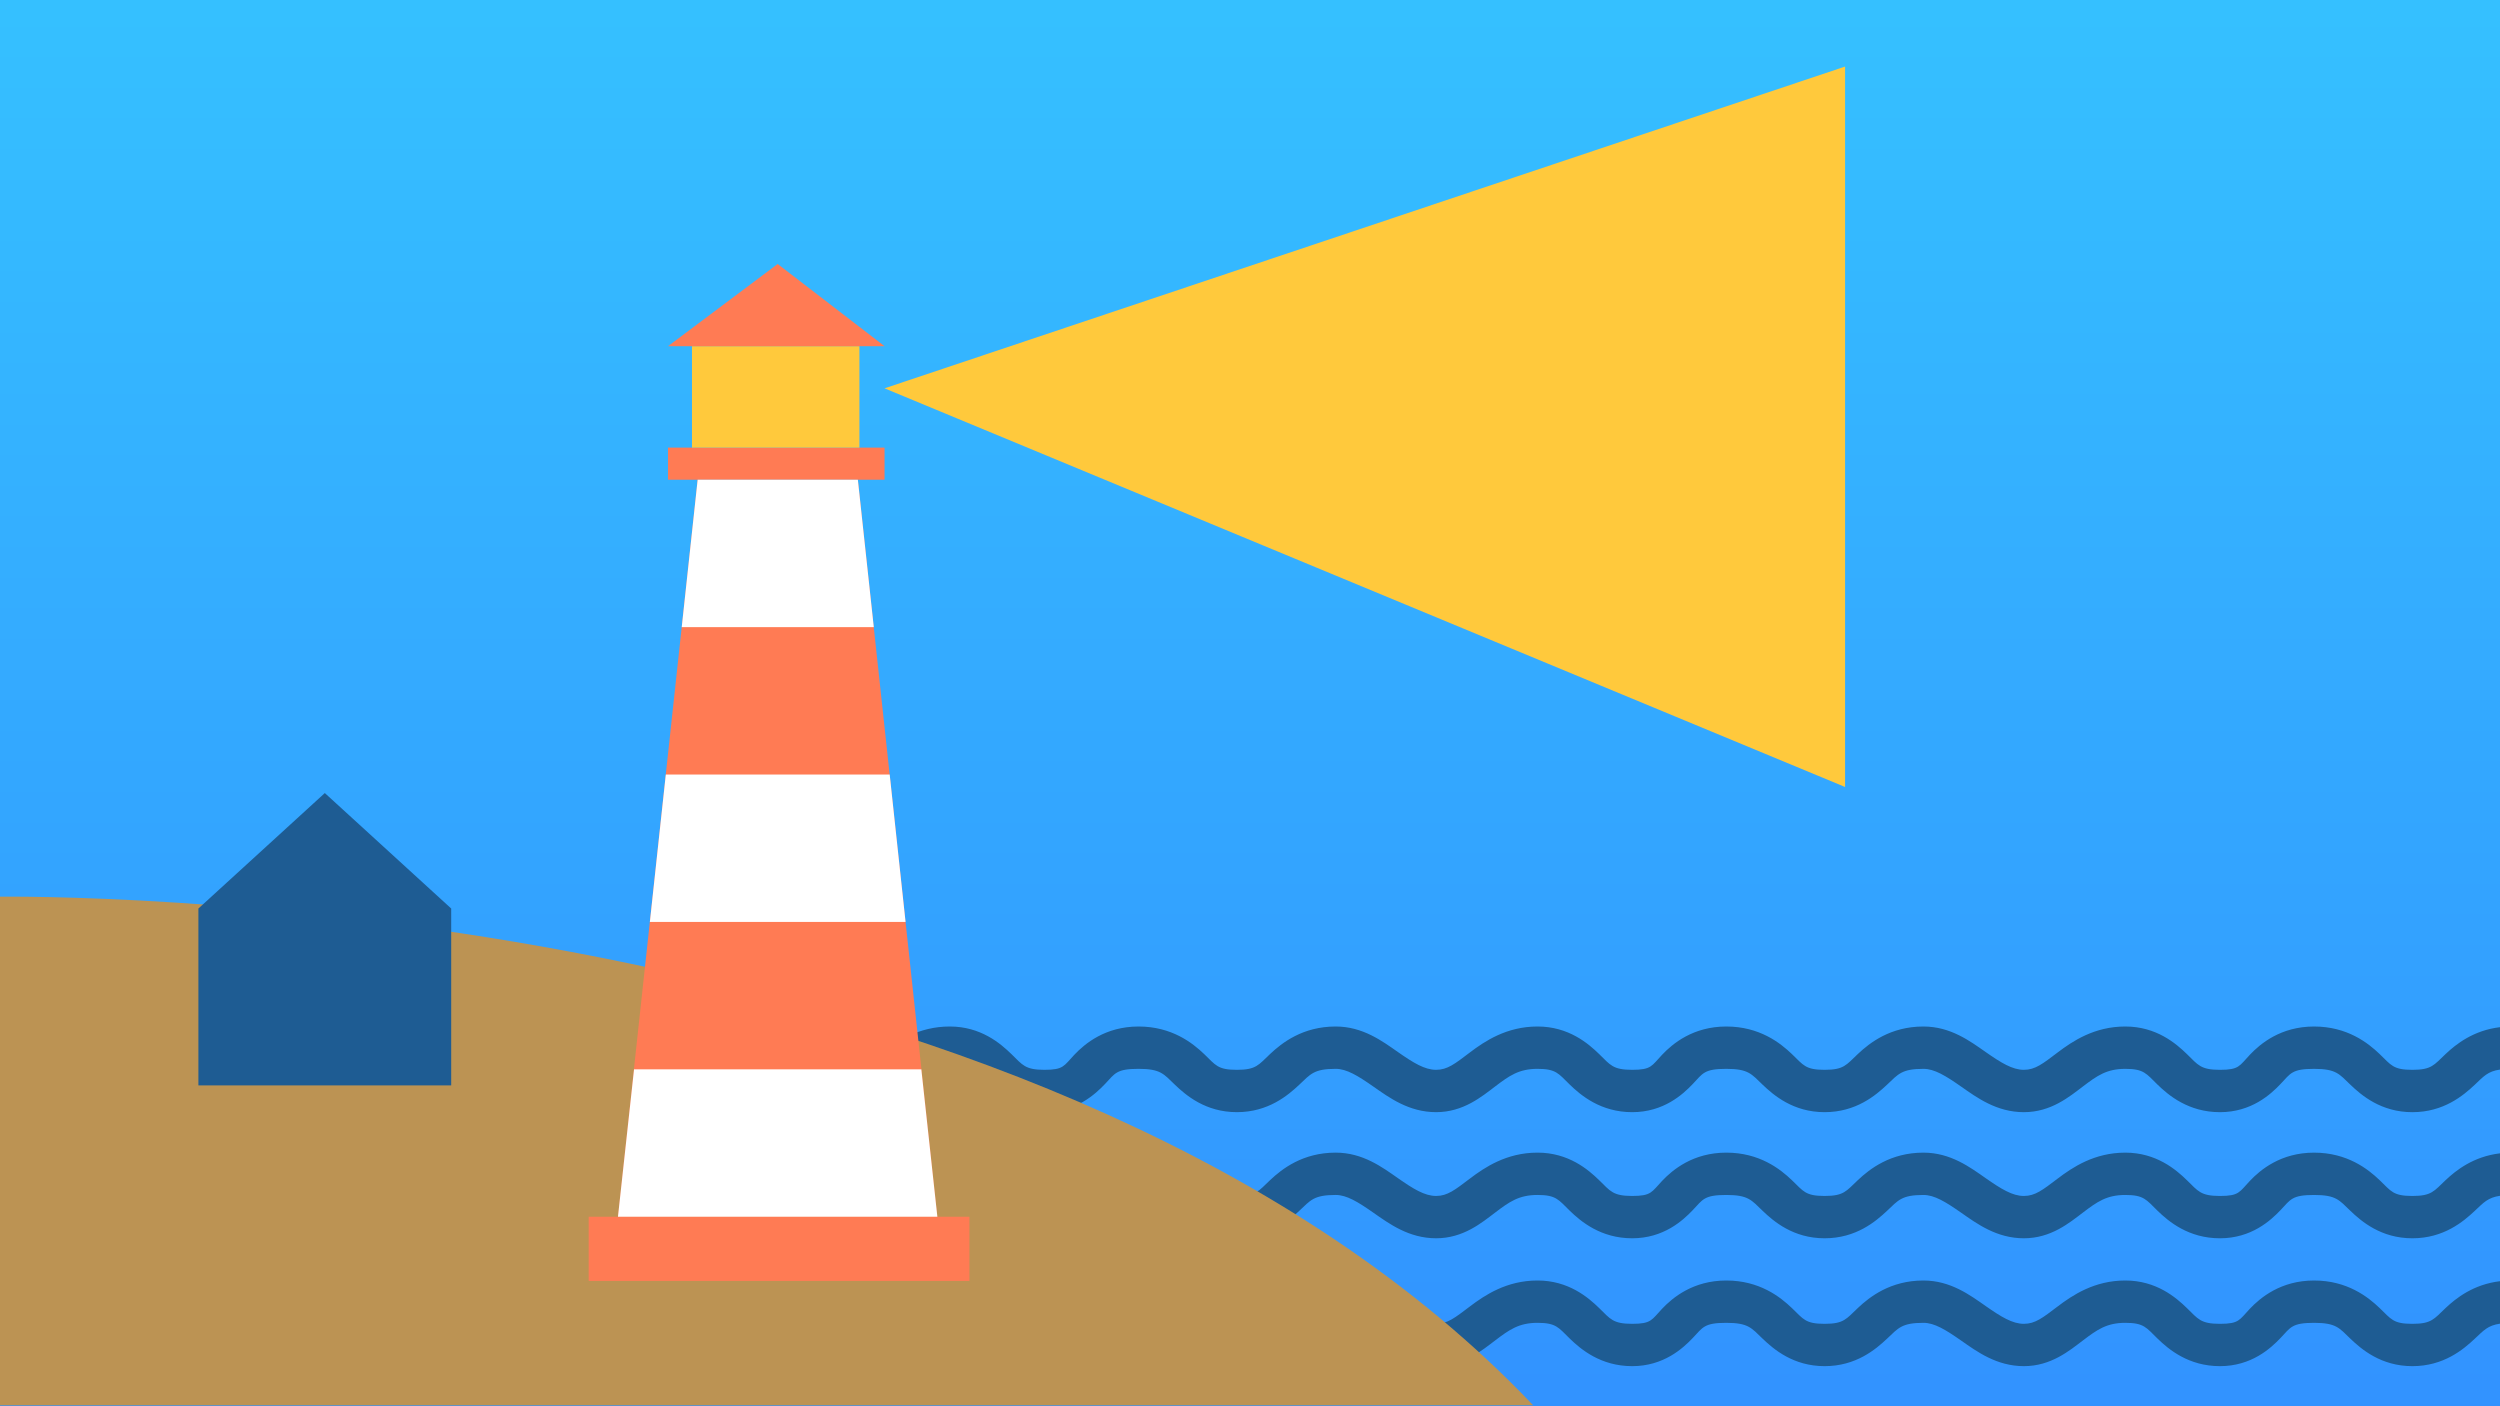
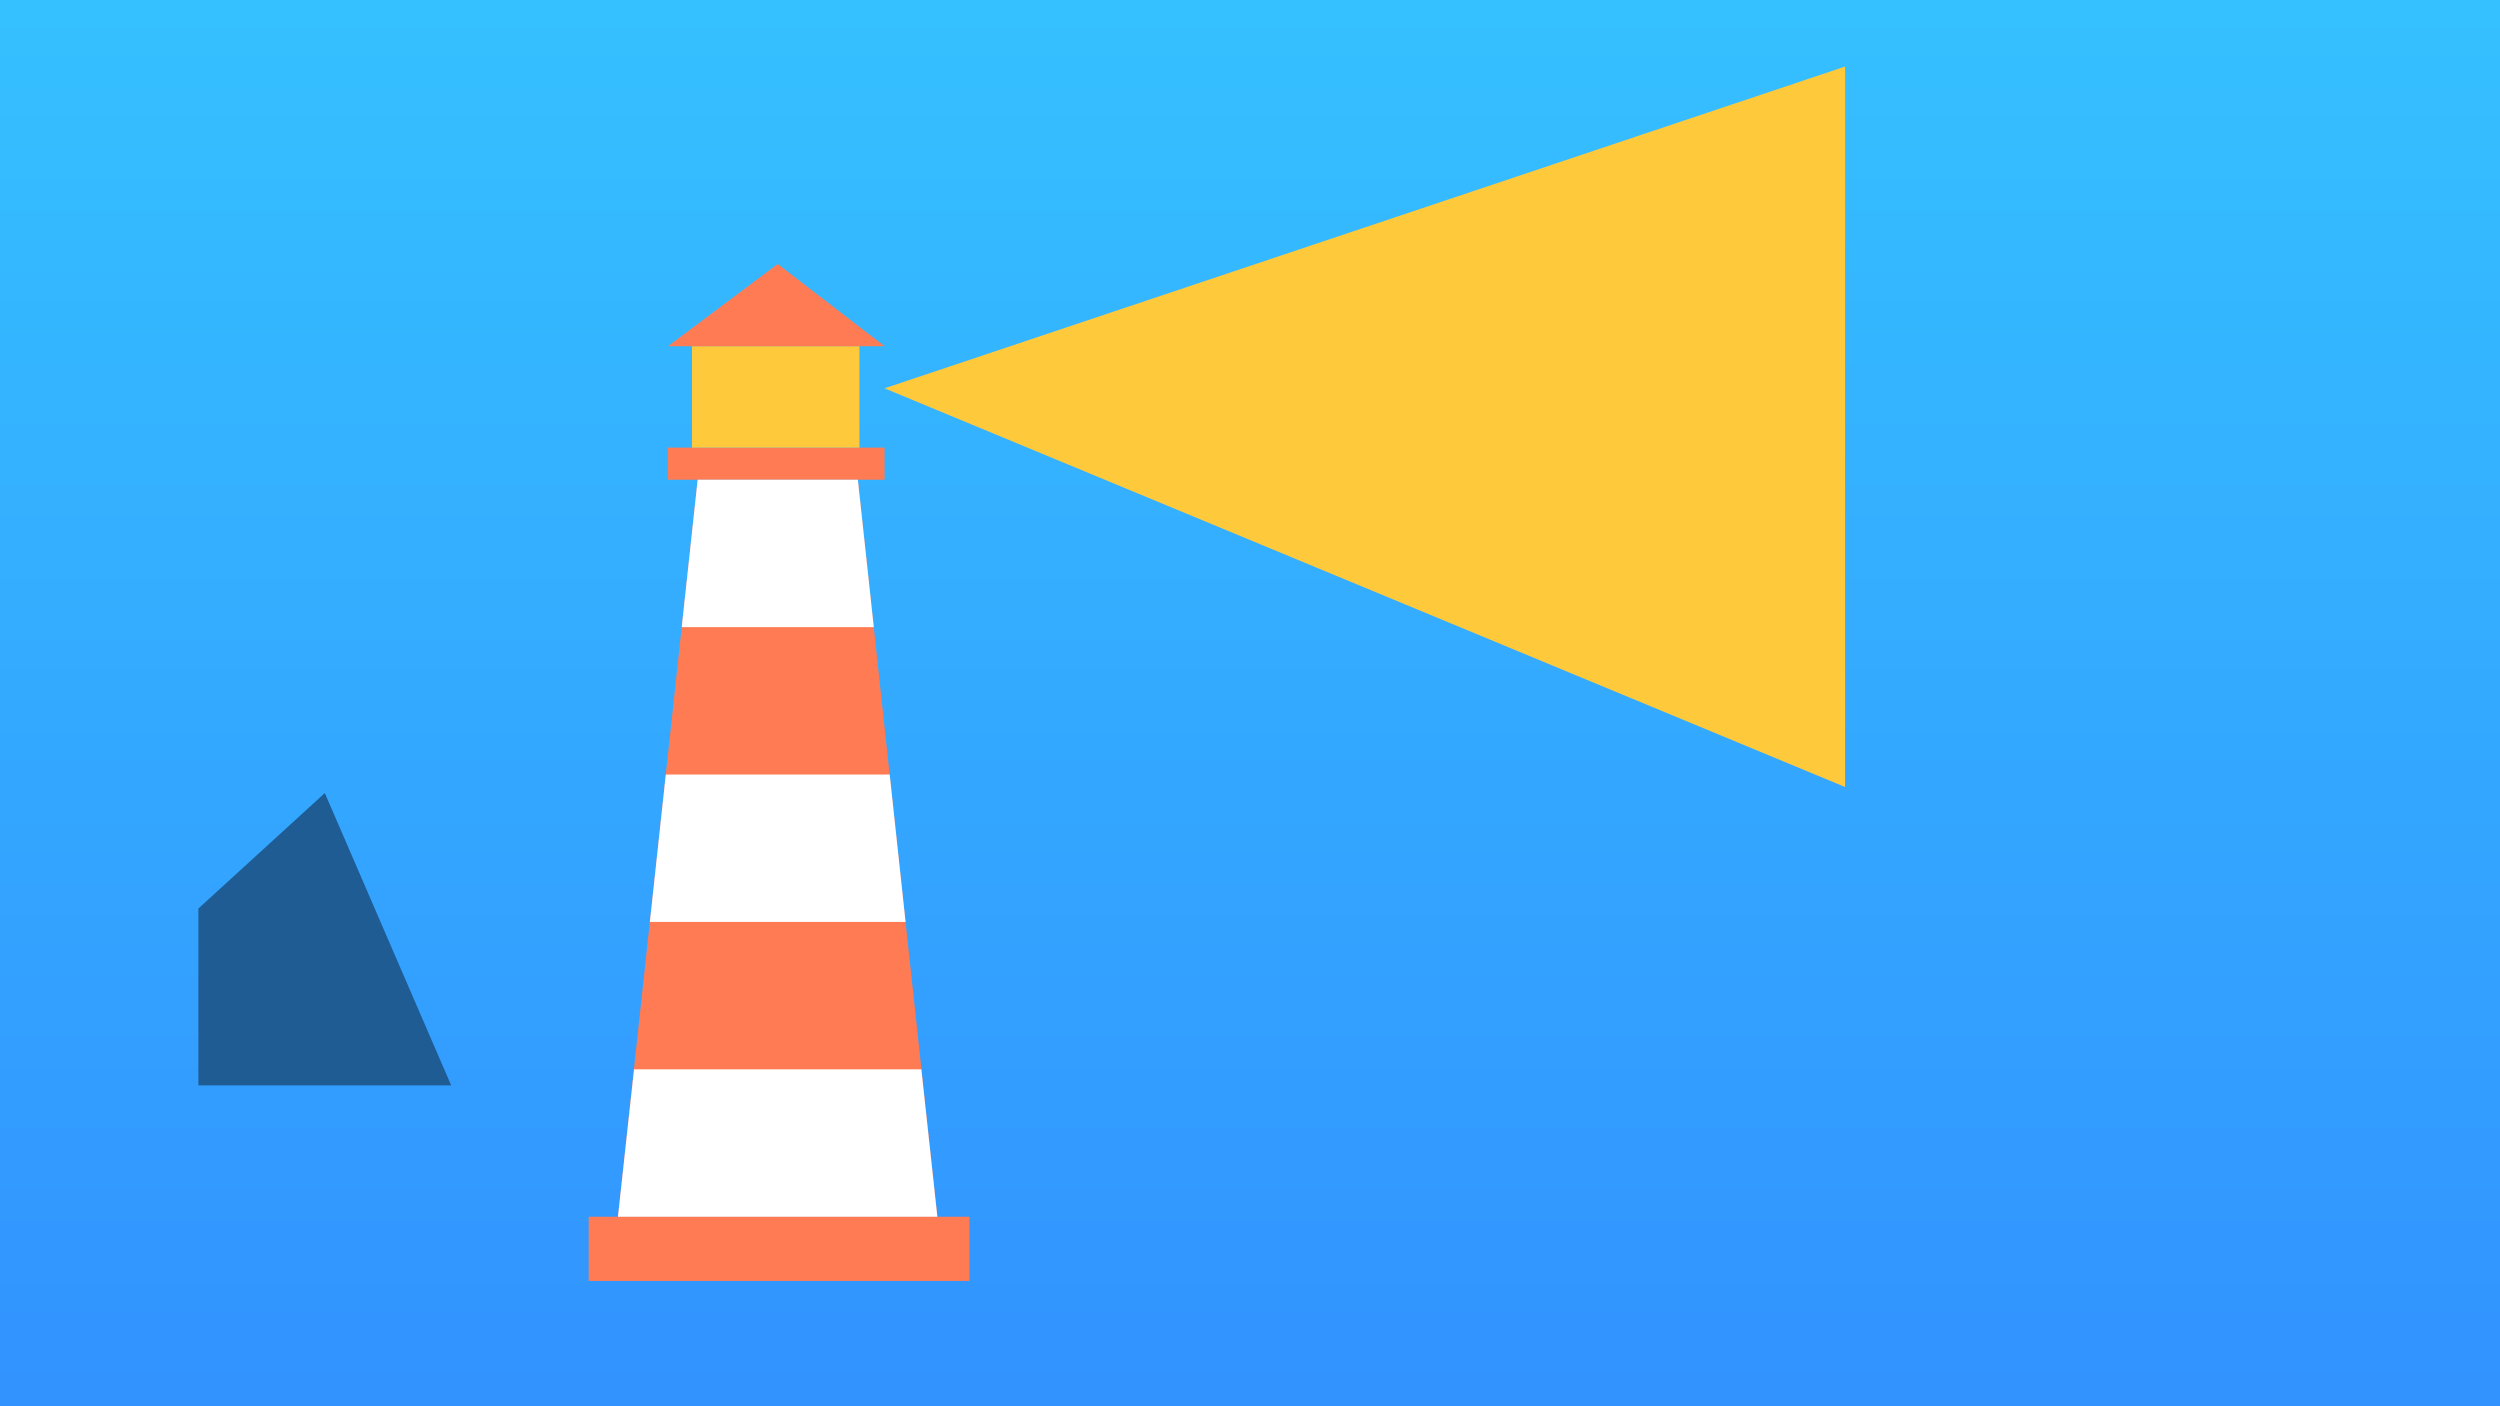
<svg xmlns="http://www.w3.org/2000/svg" width="1280" height="720">
  <rect width="100%" height="100%" fill="#333333" stroke="none" />
  <style>.B{clip-path:none}</style>
  <defs>
    <clipPath>
-       <path d="M0 0h708.12v398.41H0z" fill="none" stroke-width="0" />
-     </clipPath>
+       </clipPath>
    <linearGradient x1="638.924" y1="742.563" x2="638.924" y2="-25.591" gradientUnits="userSpaceOnUse" spreadMethod="pad" id="B">
      <stop offset="0" stop-color="#3291ff" />
      <stop offset="1" stop-color="#35c2ff" />
    </linearGradient>
  </defs>
  <path d="M.004 0h1277.811v719.54H.004z" />
  <path d="M0 0h1280v720H0z" fill="url(#B)" class="B" />
-   <path d="M1280 677.722v-21.746c-13.617 1.615-22.515 8.704-27.81 13.69-6.007 5.657-7.157 8.137-17.058 8.137-9.892 0-10.824-2.396-16.75-8.071s-16.564-14.11-33.589-14.11-27.485 8.786-32.879 14.481-5.418 7.7-15.31 7.7-11.193-2.49-16.85-8.005-15.73-14.176-31.605-14.176-27.038 7.546-34.632 13.292-11.458 8.889-17.308 8.889c-5.844 0-11.657-3.592-19.579-9.129s-17.943-13.052-31.825-13.052c-16.915 0-27.541 8.386-33.549 14.044s-7.161 8.137-17.054 8.137-10.831-2.4-16.757-8.075-16.562-14.106-33.583-14.106-27.49 8.785-32.885 14.481-5.412 7.7-15.306 7.7-11.191-2.495-16.85-8.011-15.734-14.171-31.613-14.171-27.038 7.546-34.632 13.292-11.454 8.889-17.297 8.889-11.659-3.592-19.584-9.129-17.948-13.052-31.831-13.052v21.674c5.655 0 11.438 3.58 19.385 9.133s18.068 13.046 32.029 13.046 23.348-7.947 30.41-13.29 11.966-8.889 21.519-8.889c9.56 0 10.73 2.434 16.45 8.009s15.932 14.171 32.013 14.171 25.967-9.086 31.078-14.481 5.751-7.698 17.114-7.698c11.355 0 12.901 2.659 18.556 8.075s15.701 14.104 31.784 14.104 26.173-8.611 31.943-14.044 7.462-8.135 18.66-8.135c5.652 0 11.428 3.579 19.374 9.133s18.068 13.046 32.029 13.046 23.355-7.947 30.416-13.29 11.964-8.889 21.524-8.889c9.553 0 10.72 2.433 16.44 8.009s15.932 14.171 32.015 14.171 25.968-9.082 31.081-14.477 5.753-7.702 17.109-7.702c11.363 0 12.907 2.66 18.56 8.075s15.697 14.104 31.778 14.104 26.18-8.61 31.95-14.044c4.557-4.292 6.755-6.812 12.918-7.71zm0-65.47v-21.746c-13.617 1.615-22.515 8.706-27.81 13.692-6.007 5.657-7.157 8.137-17.058 8.137-9.892 0-10.824-2.402-16.75-8.077s-16.564-14.104-33.589-14.104-27.485 8.786-32.879 14.481-5.418 7.7-15.31 7.7-11.193-2.496-16.85-8.011-15.73-14.171-31.605-14.171-27.038 7.546-34.632 13.292-11.458 8.889-17.308 8.889c-5.844 0-11.657-3.598-19.579-9.135s-17.943-13.046-31.825-13.046c-16.915 0-27.541 8.386-33.549 14.044s-7.161 8.137-17.054 8.137-10.831-2.402-16.757-8.077-16.562-14.104-33.583-14.104-27.49 8.785-32.885 14.481-5.412 7.7-15.306 7.7-11.191-2.495-16.85-8.011-15.734-14.171-31.613-14.171-27.038 7.546-34.632 13.292-11.454 8.889-17.297 8.889-11.659-3.598-19.584-9.135-17.948-13.046-31.831-13.046c-16.913 0-27.533 8.387-33.541 14.044s-7.159 8.137-17.054 8.137-10.827-2.402-16.754-8.077-16.562-14.104-33.584-14.104-27.492 8.785-32.887 14.481-5.411 7.7-15.304 7.7-11.19-2.495-16.85-8.011-15.736-14.171-31.615-14.171-27.031 7.546-34.625 13.292-11.461 8.889-17.304 8.889-11.658-3.598-19.583-9.135-17.947-13.046-31.83-13.046v21.672c5.657 0 11.438 3.582 19.385 9.135s18.066 13.046 32.027 13.046 23.35-7.949 30.412-13.292 11.965-8.889 21.517-8.889c9.56 0 10.732 2.436 16.452 8.01s15.932 14.171 32.013 14.171 25.967-9.086 31.078-14.481 5.753-7.7 17.114-7.7 12.899 2.661 18.554 8.077 15.703 14.104 31.784 14.104 26.176-8.611 31.946-14.044 7.455-8.137 18.648-8.137c5.655 0 11.438 3.582 19.385 9.135s18.068 13.046 32.029 13.046 23.348-7.949 30.41-13.292 11.966-8.889 21.519-8.889c9.56 0 10.73 2.436 16.45 8.01s15.932 14.171 32.013 14.171 25.967-9.086 31.078-14.481 5.751-7.7 17.114-7.7c11.355 0 12.901 2.661 18.556 8.077s15.701 14.104 31.784 14.104 26.173-8.611 31.943-14.044 7.462-8.137 18.66-8.137c5.652 0 11.428 3.575 19.374 9.129s18.068 13.052 32.029 13.052 23.355-7.949 30.416-13.292 11.964-8.889 21.524-8.889c9.553 0 10.72 2.429 16.44 8.005s15.932 14.176 32.015 14.176 25.968-9.086 31.081-14.481 5.753-7.7 17.109-7.7c11.363 0 12.907 2.662 18.56 8.077s15.697 14.104 31.778 14.104 26.18-8.61 31.95-14.044c4.557-4.292 6.754-6.814 12.918-7.712zm0-64.639v-21.701c-13.621 1.613-22.514 8.715-27.81 13.702-6.007 5.657-7.157 8.135-17.058 8.135-9.892 0-10.824-2.4-16.75-8.075s-16.564-14.104-33.589-14.104-27.485 8.786-32.879 14.481-5.418 7.698-15.31 7.698-11.193-2.49-16.85-8.005-15.73-14.175-31.605-14.175-27.038 7.544-34.632 13.29-11.458 8.889-17.308 8.889c-5.844 0-11.657-3.592-19.579-9.129s-17.943-13.05-31.825-13.05c-16.915 0-27.541 8.386-33.549 14.044s-7.161 8.135-17.054 8.135-10.831-2.4-16.757-8.075-16.562-14.104-33.583-14.104-27.49 8.786-32.885 14.481-5.412 7.698-15.306 7.698-11.191-2.493-16.85-8.009-15.734-14.171-31.613-14.171-27.038 7.544-34.632 13.29-11.454 8.889-17.297 8.889-11.659-3.592-19.584-9.129-17.948-13.05-31.831-13.05c-16.913 0-27.533 8.387-33.541 14.044s-7.159 8.135-17.054 8.135-10.827-2.4-16.754-8.075-16.562-14.104-33.584-14.104-27.492 8.786-32.887 14.481-5.411 7.698-15.304 7.698-11.19-2.493-16.85-8.009-15.736-14.171-31.615-14.171-27.031 7.544-34.625 13.29-11.461 8.889-17.304 8.889-11.658-3.592-19.583-9.129-17.947-13.05-31.83-13.05v21.672c5.657 0 11.438 3.582 19.385 9.135s18.066 13.046 32.027 13.046 23.35-7.949 30.412-13.292 11.965-8.889 21.517-8.889c9.56 0 10.732 2.436 16.452 8.011s15.932 14.171 32.013 14.171 25.967-9.086 31.078-14.481 5.753-7.7 17.114-7.7 12.899 2.66 18.554 8.075 15.703 14.106 31.784 14.106 26.176-8.611 31.946-14.044 7.455-8.137 18.648-8.137c5.655 0 11.438 3.582 19.385 9.135s18.068 13.046 32.029 13.046 23.348-7.949 30.41-13.292 11.966-8.889 21.519-8.889c9.56 0 10.73 2.436 16.45 8.011s15.932 14.171 32.013 14.171 25.967-9.086 31.078-14.481 5.751-7.7 17.114-7.7c11.355 0 12.901 2.659 18.556 8.075s15.701 14.106 31.784 14.106 26.173-8.611 31.943-14.044 7.462-8.137 18.66-8.137c5.652 0 11.428 3.581 19.374 9.135s18.068 13.046 32.029 13.046 23.355-7.949 30.416-13.292 11.964-8.889 21.524-8.889c9.553 0 10.72 2.435 16.44 8.011s15.932 14.171 32.015 14.171 25.968-9.086 31.081-14.481 5.753-7.7 17.109-7.7c11.363 0 12.907 2.66 18.56 8.075s15.697 14.106 31.778 14.106 26.18-8.61 31.95-14.044c4.585-4.318 6.665-6.884 12.918-7.766z" fill="#1e5c93" />
-   <path d="M.001 459.088v260.453h785.006C541.742 463.528 54.743 458.795.001 459.088z" fill="#bc9353" class="B" />
  <g fill="#ff7b54">
    <path d="M301.409 622.964h194.943v32.874H301.409zm40.621-393.778h110.864v16.432H342.03z" class="B" />
    <path d="M316.401 622.964l40.798-377.345h82.022l40.705 377.345z" class="B" />
  </g>
  <path d="M354.295 177.243h85.734v51.941h-85.734z" fill="#ffc93c" class="B" />
  <path d="M342.03 177.243h110.847l-54.71-42.083z" fill="#ff7b54" class="B" />
  <path d="M479.926 622.964H316.401l8.233-75.468h147.087zm-16.279-150.943H332.735l8.159-75.477h114.623zm-16.27-150.925H349.05l8.149-75.477h82.022z" class="B" fill="#fff" />
-   <path d="M166.306 406.044l-64.726 59.119v90.563h129.436v-90.563z" fill="#1e5c93" class="B" />
+   <path d="M166.306 406.044l-64.726 59.119v90.563h129.436z" fill="#1e5c93" class="B" />
  <path d="M944.682 34.078L452.877 198.821 944.682 402.94z" fill="#ffc93c" class="B" />
</svg>